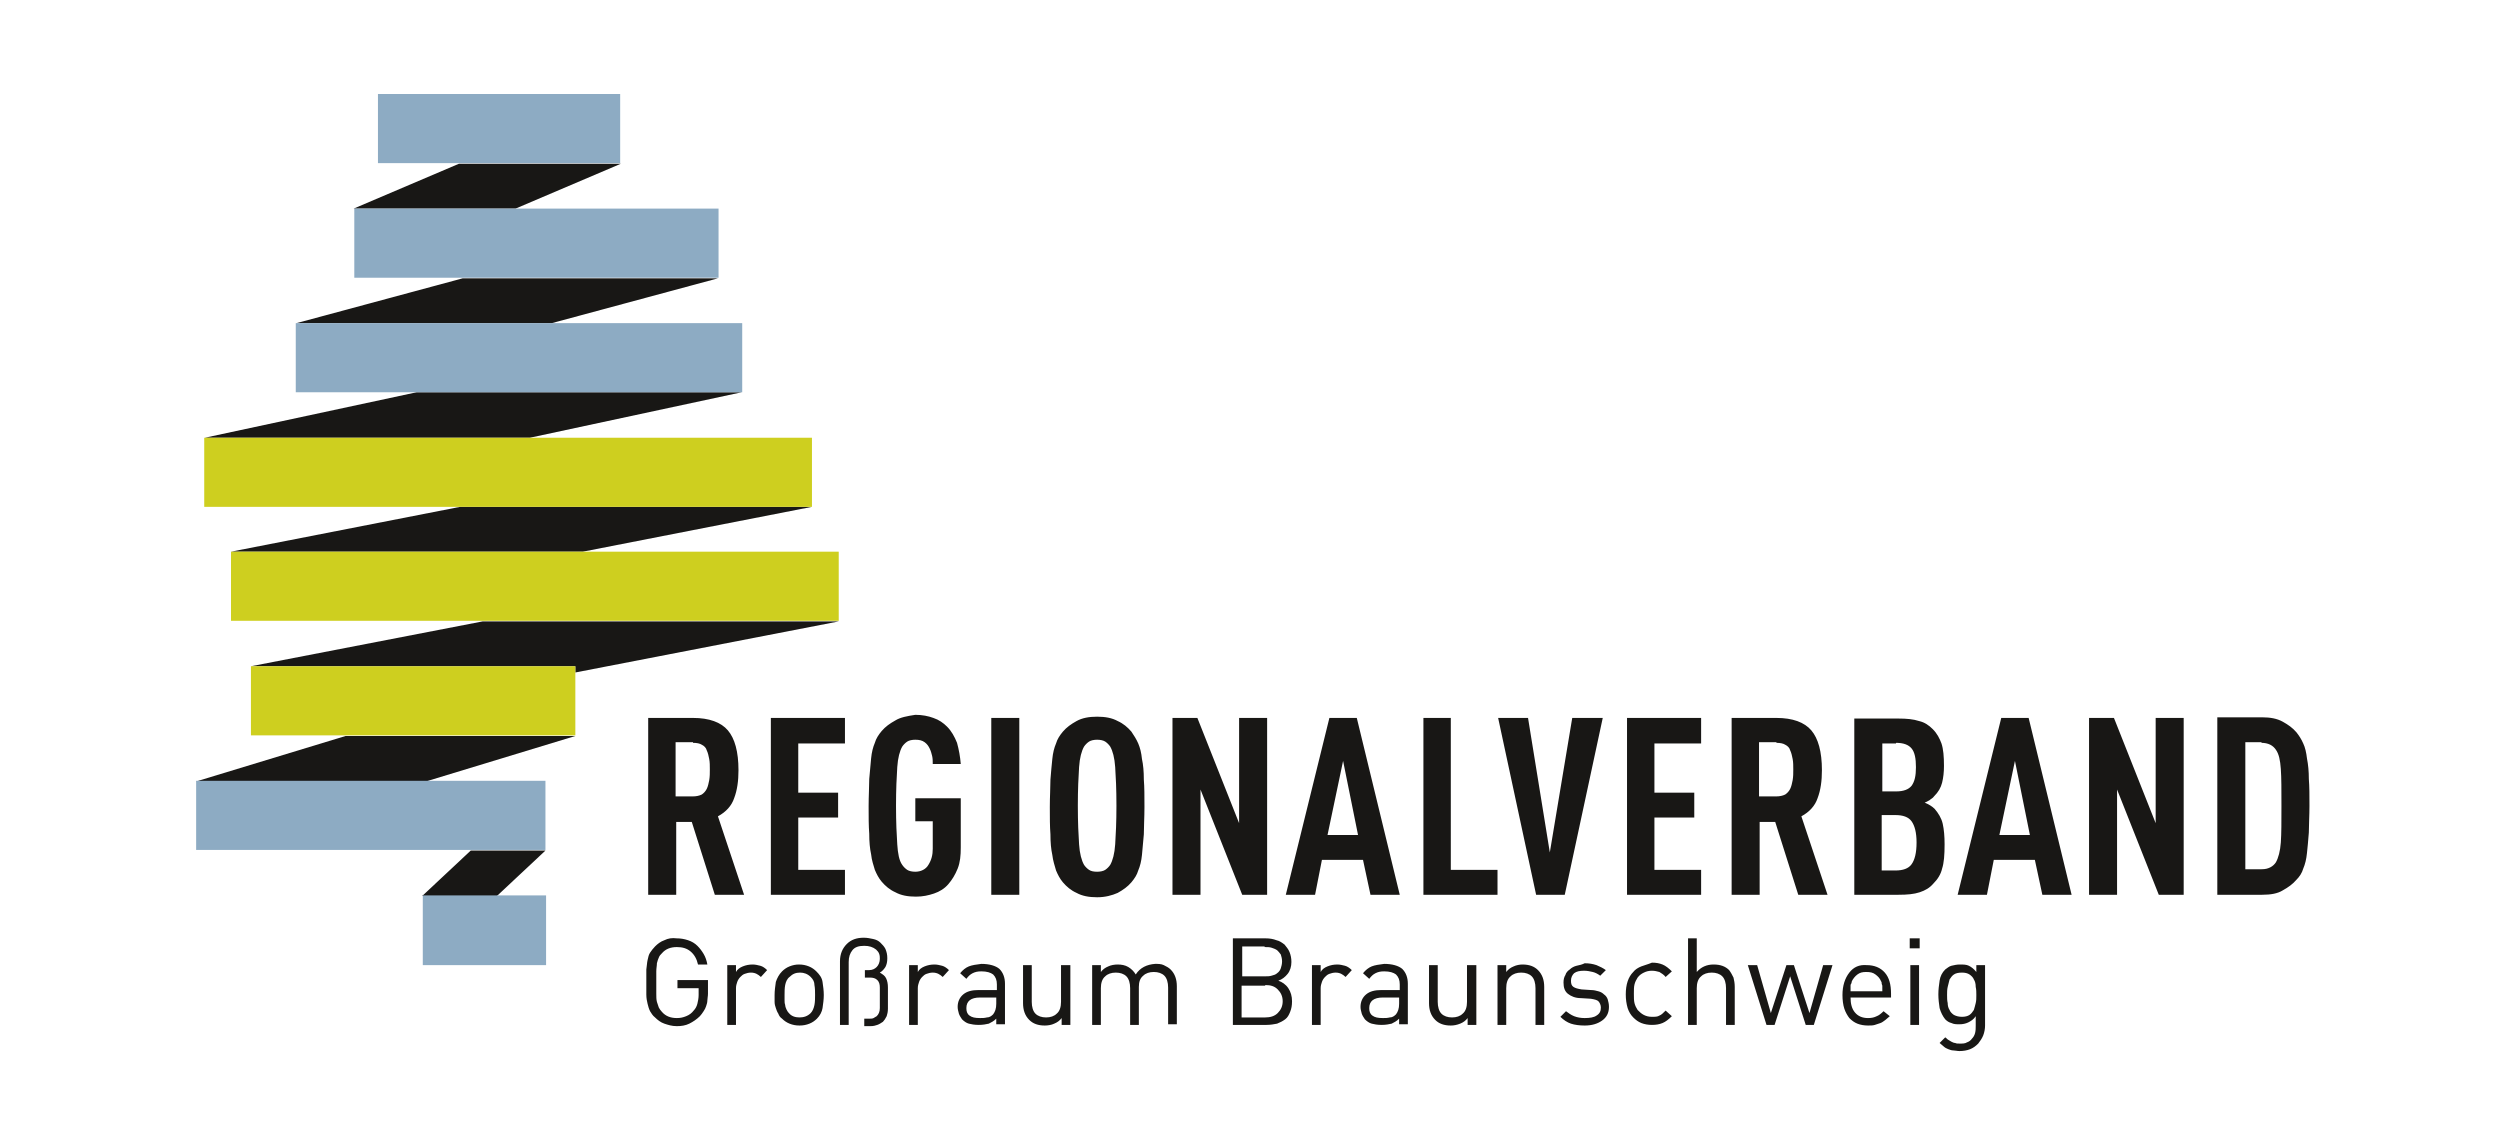
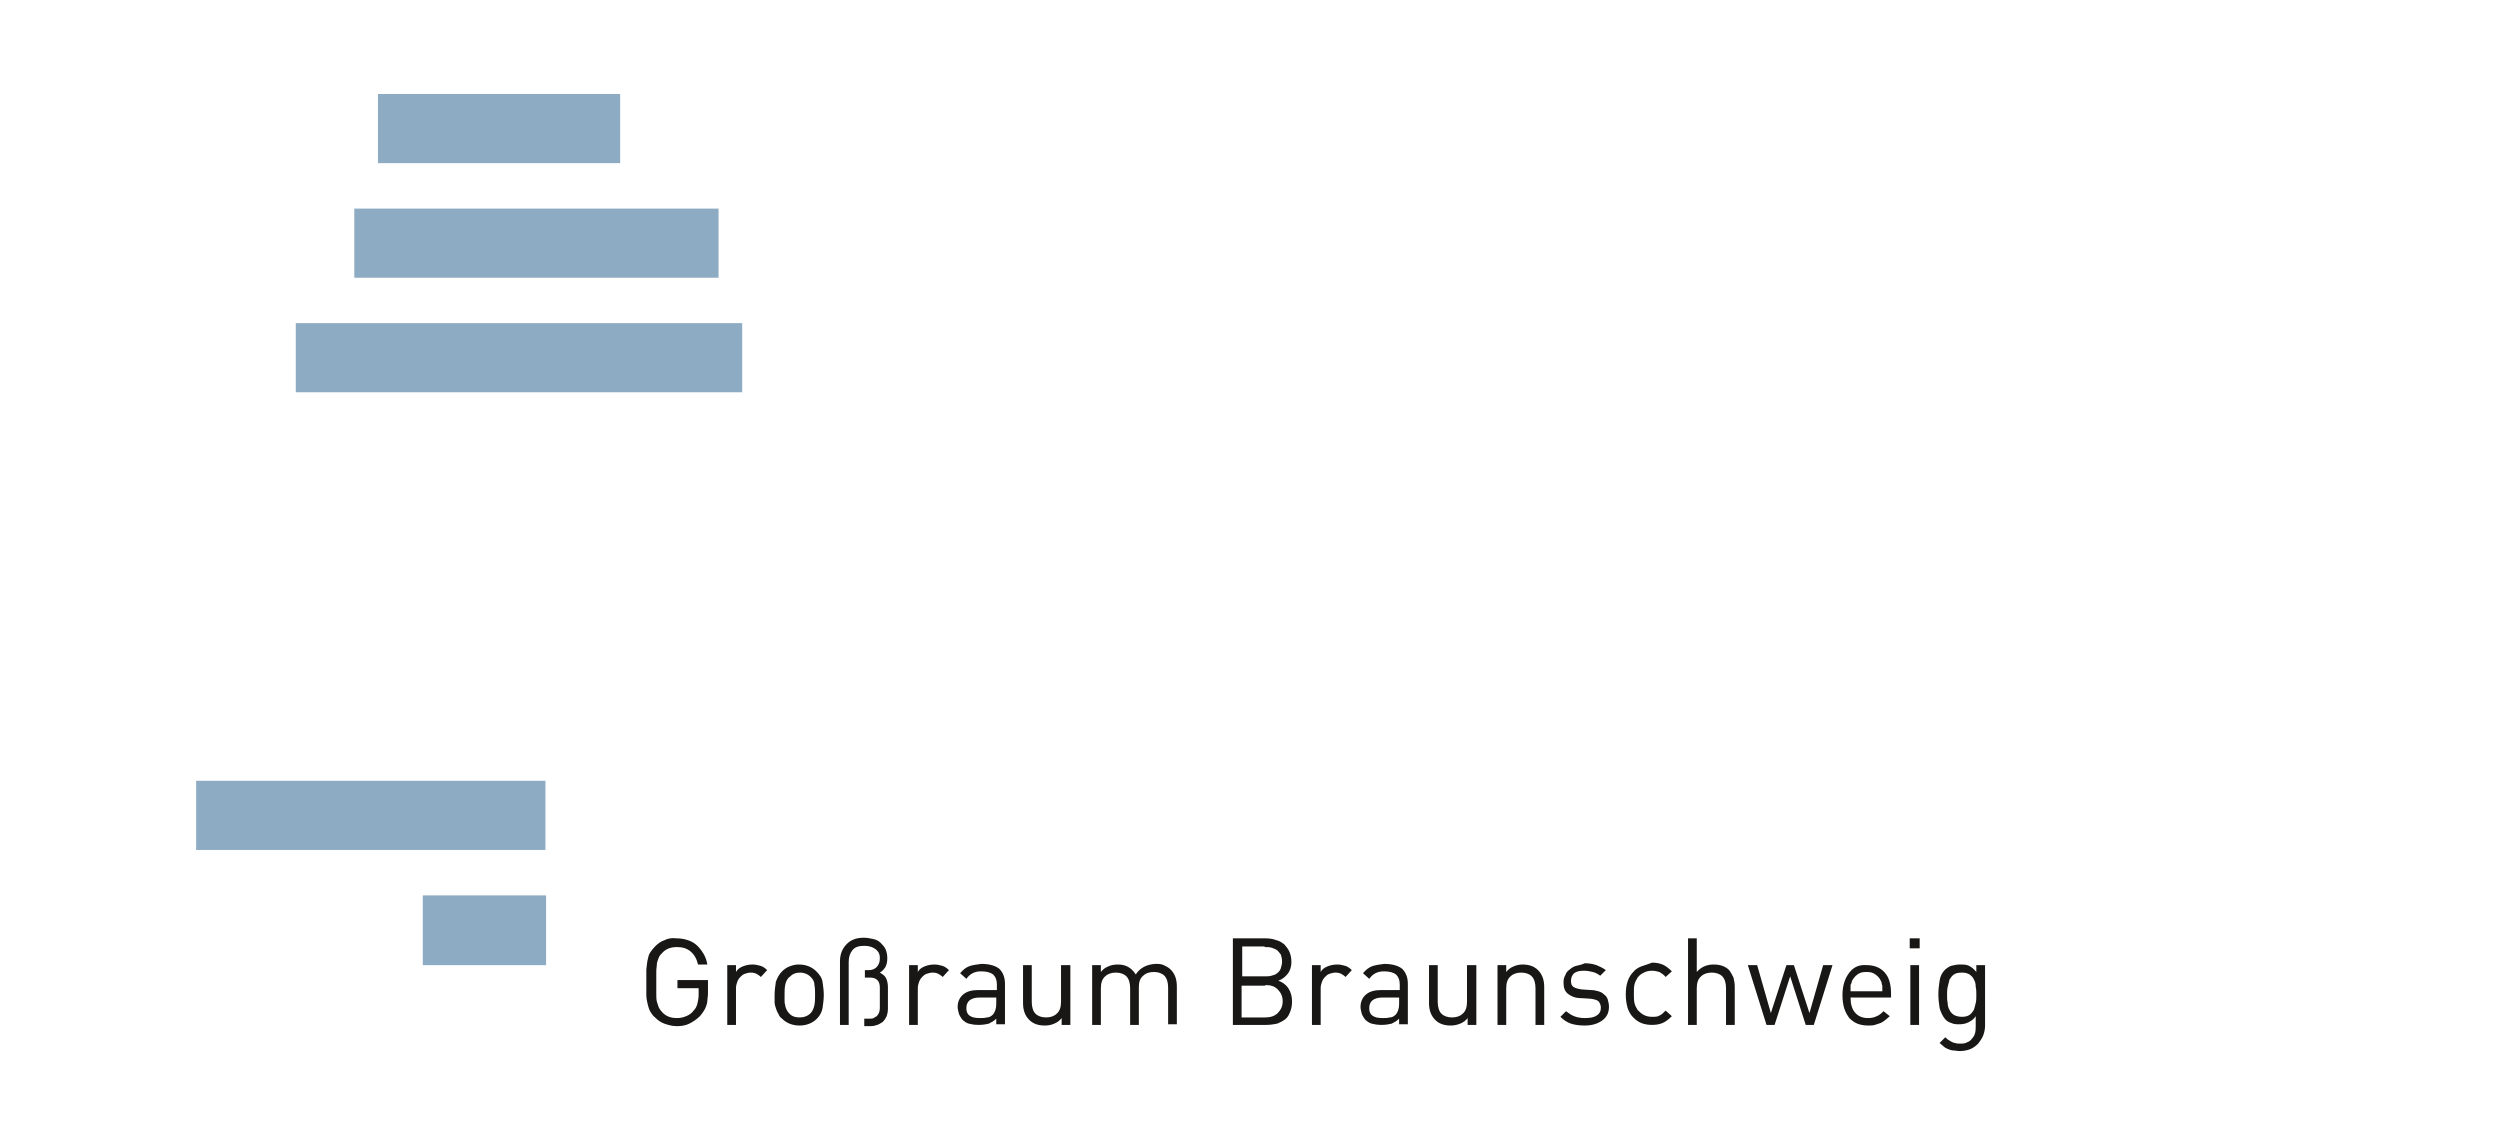
<svg xmlns="http://www.w3.org/2000/svg" version="1.1" id="Ebene_1" x="0px" y="0px" viewBox="0 0 401.5 184.1" style="enable-background:new 0 0 401.5 184.1;" xml:space="preserve">
  <style type="text/css">
	.st0{fill:#181715;}
	.st1{fill:#CECF1F;}
	.st2{fill:#8DABC3;}
</style>
  <g>
-     <path class="st0" d="M93.6,88.6l36.8-7.2H73.9l-36.8,7.2H93.6L93.6,88.6z M85.1,70.3l34-7.3H66.9l-34,7.3H85.1L85.1,70.3z    M88.6,51.9l26.7-7.2H74.3l-26.7,7.2H88.6L88.6,51.9z M82.8,33.5l16.9-7.2H73.7l-16.9,7.2H82.8L82.8,33.5z M55.5,118.2l-24,7.3   h36.9l24-7.3H55.5L55.5,118.2z M75.6,136.6l-7.8,7.3h12l7.8-7.3H75.6L75.6,136.6z M134.7,99.8H77.5L40.3,107h52.1v1L134.7,99.8   L134.7,99.8z" />
-     <path class="st1" d="M134.7,99.8V88.6H37.1v11.1H134.7L134.7,99.8z M32.8,81.4h97.6V70.3H32.8V81.4L32.8,81.4z M92.4,107H40.3v11.1   h52.1V107L92.4,107z" />
    <path class="st2" d="M119.2,63V51.9H47.5V63H119.2L119.2,63z M56.9,44.6h58.5V33.5H56.9V44.6L56.9,44.6z M60.7,26.2h38.9V15.1H60.7   V26.2L60.7,26.2z M87.6,125.4H31.5v11.1h56.1V125.4L87.6,125.4z M87.6,143.8H67.9V155h19.8V143.8L87.6,143.8z" />
-     <path class="st0" d="M104.1,115.3v28.4h4.5v-11.7h2.5l3.7,11.7h4.7l-4.2-12.6c1.3-0.7,2.2-1.7,2.6-2.9c0.5-1.3,0.7-2.8,0.7-4.5   c0-3-0.6-5.1-1.7-6.4c-1.1-1.3-3-2-5.6-2H104.1L104.1,115.3z M111.3,119.3c0.6,0,1.1,0.1,1.4,0.3c0.4,0.2,0.7,0.5,0.8,0.9   c0.2,0.4,0.3,0.9,0.4,1.4c0.1,0.5,0.1,1.1,0.1,1.7c0,0.6,0,1.1-0.1,1.7c-0.1,0.5-0.2,1-0.4,1.4c-0.2,0.4-0.5,0.7-0.8,0.9   c-0.4,0.2-0.9,0.3-1.4,0.3h-2.8v-8.7H111.3L111.3,119.3z M135.7,115.3h-11.9v28.4h11.9v-4h-7.5v-8.4h6.4v-4h-6.4v-7.9h7.5V115.3   L135.7,115.3z M143.8,115.7c-0.9,0.5-1.6,1-2.2,1.7c-0.5,0.6-0.9,1.2-1.1,1.9c-0.3,0.7-0.5,1.5-0.6,2.5c-0.1,1-0.2,2.1-0.3,3.3   c0,1.3-0.1,2.7-0.1,4.4c0,1.7,0,3.1,0.1,4.4c0,1.3,0.1,2.4,0.3,3.3c0.1,1,0.4,1.8,0.6,2.5c0.3,0.7,0.6,1.3,1.1,1.9   c0.6,0.7,1.3,1.3,2.2,1.7c0.9,0.5,2,0.7,3.3,0.7c1.1,0,2-0.2,2.9-0.5c0.9-0.3,1.7-0.8,2.3-1.5c0.6-0.7,1.1-1.5,1.5-2.5   c0.4-1,0.5-2.1,0.5-3.4v-7.9h-7.3v3.7h2.8v4.4c0,1-0.2,1.8-0.7,2.6c-0.4,0.7-1.2,1.1-2.1,1.1c-0.5,0-1-0.1-1.3-0.3   c-0.3-0.2-0.6-0.5-0.8-0.8c-0.5-0.7-0.7-1.8-0.8-3.3c-0.1-1.5-0.2-3.5-0.2-6.2c0-2.6,0.1-4.7,0.2-6.2c0.1-1.5,0.4-2.6,0.8-3.3   c0.2-0.3,0.5-0.6,0.8-0.8c0.3-0.2,0.8-0.3,1.3-0.3c0.6,0,1.1,0.1,1.5,0.4c0.4,0.3,0.6,0.6,0.8,1c0.2,0.4,0.3,0.8,0.4,1.2   c0.1,0.4,0.1,0.9,0.1,1.3h4.5c-0.1-1.2-0.3-2.3-0.6-3.4c-0.4-1-0.9-1.9-1.6-2.6c-0.6-0.6-1.3-1.1-2.2-1.4c-0.8-0.3-1.8-0.5-2.9-0.5   C145.7,115,144.6,115.2,143.8,115.7L143.8,115.7z M163.7,115.3h-4.5v28.4h4.5V115.3L163.7,115.3z M179.5,143.4   c0.9-0.5,1.6-1,2.2-1.7c0.5-0.6,0.9-1.2,1.1-1.9c0.3-0.7,0.5-1.5,0.6-2.5c0.1-1,0.2-2.1,0.3-3.3c0-1.3,0.1-2.7,0.1-4.4   c0-1.7,0-3.2-0.1-4.4c0-1.3-0.1-2.4-0.3-3.3c-0.1-1-0.3-1.8-0.6-2.5c-0.3-0.7-0.7-1.3-1.1-1.9c-0.6-0.7-1.3-1.3-2.2-1.7   c-0.9-0.5-2-0.7-3.3-0.7c-1.3,0-2.4,0.2-3.3,0.7c-0.9,0.5-1.6,1-2.2,1.7c-0.5,0.6-0.9,1.2-1.1,1.9c-0.3,0.7-0.5,1.5-0.6,2.5   c-0.1,0.9-0.2,2.1-0.3,3.3c0,1.3-0.1,2.7-0.1,4.4c0,1.7,0,3.1,0.1,4.4c0,1.3,0.1,2.4,0.3,3.3c0.1,0.9,0.4,1.8,0.6,2.5   c0.3,0.7,0.6,1.3,1.1,1.9c0.6,0.7,1.3,1.3,2.2,1.7c0.9,0.5,2,0.7,3.3,0.7C177.5,144.1,178.6,143.8,179.5,143.4L179.5,143.4z    M174.9,139.7c-0.3-0.2-0.6-0.5-0.8-0.8c-0.4-0.7-0.7-1.8-0.8-3.3c-0.1-1.5-0.2-3.5-0.2-6.2c0-2.6,0.1-4.7,0.2-6.2   c0.1-1.5,0.4-2.6,0.8-3.3c0.2-0.3,0.5-0.6,0.8-0.8c0.3-0.2,0.8-0.3,1.3-0.3c0.5,0,1,0.1,1.3,0.3c0.3,0.2,0.6,0.5,0.8,0.8   c0.4,0.7,0.7,1.8,0.8,3.3c0.1,1.5,0.2,3.5,0.2,6.2c0,2.6-0.1,4.7-0.2,6.2c-0.1,1.5-0.4,2.6-0.8,3.3c-0.2,0.3-0.5,0.6-0.8,0.8   c-0.3,0.2-0.8,0.3-1.3,0.3C175.6,140,175.2,139.9,174.9,139.7L174.9,139.7z M203.5,115.3H199v16.9l-6.7-16.9h-4v28.4h4.5v-16.9   l6.7,16.9h4V115.3L203.5,115.3z M217.9,115.3h-4.4l-7,28.4h4.7l1.1-5.6h6.6l1.2,5.6h4.7L217.9,115.3L217.9,115.3z M215.7,122.2   l2.4,11.9h-4.9L215.7,122.2L215.7,122.2z M233.1,115.3h-4.5v28.4h11.9v-4h-7.5V115.3L233.1,115.3z M240.6,115.3l6.1,28.4h4.6   l6.1-28.4h-4.9l-3.6,21.6l-3.5-21.6H240.6L240.6,115.3z M273.2,115.3h-11.9v28.4h11.9v-4h-7.5v-8.4h6.4v-4h-6.4v-7.9h7.5V115.3   L273.2,115.3z M278.1,115.3v28.4h4.5v-11.7h2.5l3.7,11.7h4.7l-4.2-12.6c1.3-0.7,2.2-1.7,2.6-2.9c0.5-1.3,0.7-2.8,0.7-4.5   c0-3-0.6-5.1-1.7-6.4c-1.1-1.3-3-2-5.6-2H278.1L278.1,115.3z M285.3,119.3c0.6,0,1.1,0.1,1.4,0.3c0.4,0.2,0.7,0.5,0.8,0.9   c0.2,0.4,0.3,0.9,0.4,1.4c0.1,0.5,0.1,1.1,0.1,1.7c0,0.6,0,1.1-0.1,1.7c-0.1,0.5-0.2,1-0.4,1.4c-0.2,0.4-0.5,0.7-0.8,0.9   c-0.4,0.2-0.9,0.3-1.4,0.3h-2.8v-8.7H285.3L285.3,119.3z M297.8,115.3v28.4h7.1c1.4,0,2.5-0.1,3.4-0.4c0.9-0.3,1.6-0.7,2.2-1.4   c0.7-0.7,1.2-1.5,1.4-2.4c0.3-0.9,0.4-2.2,0.4-3.9c0-1.3-0.1-2.4-0.3-3.3c-0.2-0.9-0.7-1.7-1.3-2.4c-0.4-0.4-0.9-0.7-1.6-1   c0.3-0.1,0.6-0.3,0.8-0.4c0.2-0.2,0.5-0.3,0.7-0.6c0.7-0.7,1.1-1.4,1.3-2.2c0.2-0.8,0.3-1.7,0.3-2.7c0-1.5-0.1-2.7-0.4-3.6   c-0.3-0.8-0.7-1.6-1.4-2.3c-0.6-0.6-1.3-1.1-2.2-1.3c-0.9-0.3-2-0.4-3.3-0.4H297.8L297.8,115.3z M304.4,130.9c1.2,0,2.1,0.3,2.6,1   c0.5,0.7,0.8,1.8,0.8,3.4c0,1.7-0.3,2.8-0.8,3.5c-0.5,0.7-1.4,1-2.6,1h-2.2v-8.9H304.4L304.4,130.9z M304.5,119.3   c1.2,0,2,0.3,2.5,0.9c0.5,0.6,0.7,1.6,0.7,3c0,1.4-0.2,2.3-0.7,3c-0.5,0.6-1.3,0.9-2.5,0.9h-2.2v-7.7H304.5L304.5,119.3z    M325.8,115.3h-4.4l-7,28.4h4.7l1.1-5.6h6.6l1.2,5.6h4.7L325.8,115.3L325.8,115.3z M323.6,122.2l2.4,11.9h-4.9L323.6,122.2   L323.6,122.2z M350.7,115.3h-4.5v16.9l-6.7-16.9h-4v28.4h4.5v-16.9l6.7,16.9h4V115.3L350.7,115.3z M356.1,115.3v28.4h7.2   c1.4,0,2.5-0.2,3.3-0.7c0.9-0.5,1.6-1,2.2-1.7c0.5-0.5,0.9-1.1,1.1-1.8c0.3-0.7,0.5-1.5,0.6-2.5c0.1-0.9,0.2-2,0.3-3.3   c0-1.2,0.1-2.7,0.1-4.3c0-1.6,0-3.1-0.1-4.3c0-1.2-0.1-2.3-0.3-3.3c-0.1-0.9-0.3-1.8-0.6-2.4c-0.3-0.7-0.7-1.3-1.1-1.8   c-0.6-0.7-1.3-1.2-2.2-1.7c-0.9-0.5-2-0.7-3.3-0.7H356.1L356.1,115.3z M363.2,119.3c0.5,0,1,0.1,1.4,0.3c0.4,0.2,0.7,0.5,0.9,0.8   c0.5,0.7,0.7,1.7,0.8,3.1c0.1,1.4,0.1,3.4,0.1,5.9c0,2.5,0,4.5-0.1,5.9c-0.1,1.4-0.4,2.5-0.8,3.2c-0.2,0.3-0.5,0.6-0.9,0.8   c-0.4,0.2-0.8,0.3-1.4,0.3h-2.6v-20.4H363.2L363.2,119.3z" />
    <path class="st0" d="M106.7,151c-0.6,0.2-1.1,0.6-1.5,1c-0.3,0.3-0.6,0.7-0.8,1c-0.2,0.3-0.3,0.7-0.4,1.2c-0.1,0.4-0.1,0.9-0.2,1.5   c0,0.6,0,1.3,0,2c0,0.8,0,1.5,0,2c0,0.6,0.1,1.1,0.2,1.5c0.1,0.4,0.2,0.8,0.4,1.2c0.2,0.3,0.4,0.7,0.8,1c0.4,0.4,0.9,0.8,1.5,1   c0.6,0.2,1.2,0.4,2,0.4c0.7,0,1.4-0.1,2-0.4c0.6-0.3,1.2-0.7,1.7-1.2c0.2-0.2,0.4-0.5,0.6-0.8c0.2-0.3,0.3-0.5,0.4-0.8   c0.1-0.3,0.2-0.6,0.2-0.9c0-0.3,0.1-0.7,0.1-1.1v-2.2h-4.9v1.3h3.4v1.1c0,0.5-0.1,1-0.2,1.4c-0.1,0.4-0.3,0.8-0.6,1.1   c-0.3,0.4-0.7,0.7-1.2,0.9c-0.5,0.2-0.9,0.3-1.5,0.3c-1,0-1.8-0.3-2.4-1c-0.2-0.2-0.4-0.5-0.5-0.7c-0.1-0.3-0.2-0.6-0.3-0.9   c-0.1-0.4-0.1-0.8-0.1-1.3c0-0.5,0-1.1,0-1.8c0-0.7,0-1.3,0-1.8c0-0.5,0.1-0.9,0.1-1.3c0.1-0.4,0.2-0.7,0.3-0.9   c0.1-0.3,0.3-0.5,0.5-0.7c0.6-0.7,1.4-1,2.4-1c0.9,0,1.6,0.2,2.2,0.7c0.6,0.5,1,1.2,1.2,2.1h1.5c-0.1-0.6-0.3-1.2-0.6-1.7   c-0.3-0.5-0.6-0.9-1-1.3c-0.4-0.4-0.9-0.7-1.5-0.9c-0.6-0.2-1.2-0.3-1.8-0.3C107.9,150.6,107.3,150.7,106.7,151L106.7,151z    M119.3,155.2c-0.5,0.2-0.9,0.5-1.1,0.9V155h-1.4v9.6h1.4v-5.9c0-0.4,0.1-0.7,0.2-1c0.1-0.3,0.3-0.6,0.5-0.8   c0.2-0.2,0.4-0.4,0.7-0.5c0.3-0.1,0.6-0.2,1-0.2c0.4,0,0.7,0.1,0.9,0.2c0.2,0.1,0.5,0.3,0.7,0.5l1-1.1c-0.3-0.3-0.7-0.6-1.1-0.7   c-0.4-0.1-0.8-0.2-1.2-0.2C120.3,154.9,119.8,155,119.3,155.2L119.3,155.2z M126.8,155.2c-0.5,0.2-0.9,0.5-1.2,0.8   c-0.5,0.5-0.8,1.1-1,1.7c-0.1,0.7-0.2,1.4-0.2,2.1c0,0.4,0,0.7,0,1.1c0,0.4,0.1,0.7,0.2,1c0.1,0.3,0.2,0.6,0.4,0.9   c0.1,0.3,0.3,0.6,0.6,0.8c0.3,0.3,0.7,0.6,1.2,0.8c0.5,0.2,1,0.3,1.6,0.3c0.6,0,1.1-0.1,1.6-0.3c0.5-0.2,0.9-0.5,1.2-0.8   c0.5-0.5,0.8-1.1,0.9-1.7c0.1-0.7,0.2-1.4,0.2-2.1c0-0.7-0.1-1.4-0.2-2.1c-0.1-0.7-0.5-1.2-1-1.7c-0.3-0.3-0.7-0.6-1.2-0.8   c-0.5-0.2-1-0.3-1.6-0.3C127.8,154.9,127.3,155,126.8,155.2L126.8,155.2z M130.2,156.9c0.4,0.4,0.6,0.8,0.6,1.3   c0.1,0.5,0.1,1.1,0.1,1.6c0,0.5,0,1.1-0.1,1.6c-0.1,0.5-0.3,1-0.6,1.3c-0.5,0.5-1.1,0.7-1.8,0.7c-0.7,0-1.3-0.2-1.7-0.7   c-0.2-0.2-0.3-0.4-0.4-0.6c-0.1-0.2-0.2-0.5-0.2-0.7c-0.1-0.3-0.1-0.5-0.1-0.8c0-0.3,0-0.5,0-0.8c0-0.5,0-1.1,0.1-1.6   c0.1-0.5,0.3-1,0.7-1.3c0.5-0.5,1-0.7,1.7-0.7C129.1,156.2,129.7,156.4,130.2,156.9L130.2,156.9L130.2,156.9z M136,151.6   c-0.7,0.7-1.1,1.6-1.1,2.8v10.2h1.4v-10.1c0-0.8,0.2-1.4,0.6-1.9c0.4-0.5,1-0.7,1.9-0.7c0.8,0,1.4,0.2,1.9,0.6   c0.2,0.2,0.4,0.4,0.5,0.7c0.1,0.3,0.1,0.5,0.1,0.8c0,0.5-0.2,1-0.5,1.3c-0.3,0.3-0.7,0.5-1.2,0.5h-0.7v1.2h0.8   c0.5,0,0.9,0.1,1.2,0.4c0.3,0.3,0.4,0.7,0.4,1.2v3.3c0,0.6-0.2,1-0.5,1.3c-0.2,0.1-0.3,0.2-0.5,0.3c-0.2,0.1-0.4,0.1-0.7,0.1h-0.8   v1.2h1c0.5,0,0.8-0.1,1.1-0.2c0.3-0.1,0.6-0.3,0.9-0.5c0.2-0.2,0.4-0.5,0.6-0.9c0.1-0.3,0.2-0.7,0.2-1.2v-3.4   c0-0.6-0.1-1.1-0.3-1.5c-0.2-0.4-0.5-0.6-1-0.9c0.4-0.2,0.7-0.6,0.9-0.9c0.2-0.4,0.3-0.8,0.3-1.4c0-0.6-0.1-1-0.3-1.5   c-0.2-0.4-0.5-0.7-0.8-1c-0.3-0.3-0.7-0.5-1.2-0.6c-0.5-0.1-0.9-0.2-1.5-0.2C137.6,150.6,136.7,150.9,136,151.6L136,151.6z    M148.5,155.2c-0.5,0.2-0.9,0.5-1.1,0.9V155H146v9.6h1.4v-5.9c0-0.4,0.1-0.7,0.2-1c0.1-0.3,0.3-0.6,0.5-0.8   c0.2-0.2,0.4-0.4,0.7-0.5c0.3-0.1,0.6-0.2,1-0.2c0.4,0,0.7,0.1,0.9,0.2c0.2,0.1,0.5,0.3,0.7,0.5l1-1.1c-0.3-0.3-0.7-0.6-1.1-0.7   c-0.4-0.1-0.8-0.2-1.2-0.2C149.5,154.9,149,155,148.5,155.2L148.5,155.2z M155.6,155.2c-0.5,0.2-1,0.6-1.4,1.1l1,0.9   c0.3-0.4,0.6-0.7,1-0.9c0.4-0.2,0.8-0.3,1.4-0.3c0.9,0,1.5,0.2,1.9,0.5c0.4,0.4,0.6,0.9,0.6,1.6v0.9h-2.9c-1.1,0-1.9,0.2-2.5,0.7   c-0.6,0.5-0.9,1.2-0.9,2c0,0.4,0.1,0.7,0.2,1.1c0.1,0.3,0.3,0.6,0.5,0.9c0.3,0.3,0.7,0.6,1.1,0.7c0.4,0.1,0.9,0.2,1.6,0.2   c0.6,0,1.2-0.1,1.6-0.2c0.4-0.2,0.8-0.4,1.2-0.8v0.9h1.4v-6.5c0-1-0.3-1.8-0.9-2.4c-0.6-0.5-1.6-0.8-2.9-0.8   C156.8,154.9,156.1,155,155.6,155.2L155.6,155.2z M160,160.2v1c0,0.8-0.2,1.3-0.5,1.7c-0.3,0.3-0.6,0.5-1,0.5   c-0.4,0.1-0.7,0.1-1.1,0.1c-0.8,0-1.3-0.1-1.7-0.4c-0.4-0.3-0.5-0.7-0.5-1.2c0-1.1,0.7-1.7,2.2-1.7H160L160,160.2z M171.8,155h-1.4   v5.9c0,0.8-0.2,1.5-0.7,1.9c-0.4,0.4-1,0.6-1.7,0.6c-0.7,0-1.3-0.2-1.7-0.6c-0.4-0.4-0.6-1.1-0.6-1.9V155h-1.4v6.1   c0,1.1,0.3,2,1,2.7c0.6,0.6,1.4,0.9,2.5,0.9c0.5,0,1.1-0.1,1.5-0.3c0.5-0.2,0.9-0.5,1.2-0.9v1.1h1.4V155L171.8,155z M182.4,156.5   c-0.3-0.5-0.7-0.9-1.2-1.2c-0.5-0.3-1.1-0.4-1.7-0.4c-0.5,0-1.1,0.1-1.5,0.3c-0.5,0.2-0.9,0.5-1.2,0.9V155h-1.4v9.6h1.4v-5.9   c0-0.8,0.2-1.5,0.7-1.9c0.4-0.4,1-0.6,1.7-0.6c0.7,0,1.3,0.2,1.7,0.6c0.4,0.4,0.6,1.1,0.6,1.9v5.9h1.4v-6.1c0-0.8,0.2-1.4,0.7-1.8   c0.4-0.4,1-0.6,1.7-0.6c0.7,0,1.3,0.2,1.7,0.6c0.4,0.4,0.6,1.1,0.6,1.9v5.9h1.4v-6.1c0-1.1-0.3-2-1-2.7c-0.3-0.3-0.7-0.5-1.1-0.7   c-0.4-0.2-0.9-0.2-1.4-0.2C184.2,154.9,183.1,155.4,182.4,156.5L182.4,156.5L182.4,156.5z M198,150.7v13.9h5.4   c0.6,0,1.2-0.1,1.7-0.2c0.5-0.2,0.9-0.4,1.3-0.7c0.4-0.3,0.6-0.7,0.8-1.2c0.2-0.5,0.3-1,0.3-1.7c0-0.8-0.2-1.5-0.6-2.1   c-0.4-0.6-1-1-1.6-1.2c0.6-0.2,1.1-0.6,1.5-1.1c0.4-0.5,0.6-1.2,0.6-1.9c0-0.6-0.1-1.1-0.3-1.6c-0.2-0.5-0.5-0.8-0.8-1.2   c-0.4-0.3-0.8-0.6-1.3-0.7c-0.5-0.2-1.1-0.3-1.7-0.3H198L198,150.7z M203.2,158.2c0.9,0,1.5,0.2,2,0.7c0.5,0.5,0.8,1.1,0.8,1.9   c0,0.8-0.3,1.4-0.8,1.9c-0.5,0.5-1.2,0.7-2,0.7h-3.8v-5.1H203.2L203.2,158.2z M203.1,152.1c0.4,0,0.8,0,1.1,0.1   c0.3,0.1,0.6,0.2,0.9,0.4c0.2,0.2,0.4,0.4,0.6,0.7c0.1,0.3,0.2,0.7,0.2,1.1c0,0.4-0.1,0.8-0.2,1.1c-0.1,0.3-0.3,0.6-0.6,0.8   c-0.2,0.2-0.5,0.3-0.9,0.4c-0.3,0.1-0.7,0.1-1.1,0.1h-3.6v-4.8H203.1L203.1,152.1z M213.2,155.2c-0.5,0.2-0.9,0.5-1.1,0.9V155h-1.4   v9.6h1.4v-5.9c0-0.4,0.1-0.7,0.2-1c0.1-0.3,0.3-0.6,0.5-0.8c0.2-0.2,0.4-0.4,0.7-0.5c0.3-0.1,0.6-0.2,1-0.2c0.4,0,0.7,0.1,0.9,0.2   c0.2,0.1,0.5,0.3,0.7,0.5l1-1.1c-0.3-0.3-0.7-0.6-1.1-0.7c-0.4-0.1-0.8-0.2-1.2-0.2C214.2,154.9,213.7,155,213.2,155.2L213.2,155.2   z M220.3,155.2c-0.5,0.2-1,0.6-1.4,1.1l1,0.9c0.3-0.4,0.6-0.7,1-0.9c0.4-0.2,0.8-0.3,1.4-0.3c0.9,0,1.5,0.2,1.9,0.5   c0.4,0.4,0.6,0.9,0.6,1.6v0.9h-2.9c-1.1,0-1.9,0.2-2.5,0.7c-0.6,0.5-0.9,1.2-0.9,2c0,0.4,0.1,0.7,0.2,1.1c0.1,0.3,0.3,0.6,0.5,0.9   c0.3,0.3,0.7,0.6,1.1,0.7c0.4,0.1,0.9,0.2,1.6,0.2c0.6,0,1.2-0.1,1.6-0.2c0.4-0.2,0.8-0.4,1.2-0.8v0.9h1.4v-6.5   c0-1-0.3-1.8-0.9-2.4c-0.6-0.5-1.6-0.8-2.9-0.8C221.5,154.9,220.8,155,220.3,155.2L220.3,155.2z M224.7,160.2v1   c0,0.8-0.2,1.3-0.5,1.7c-0.3,0.3-0.6,0.5-1,0.5c-0.4,0.1-0.7,0.1-1.1,0.1c-0.8,0-1.3-0.1-1.7-0.4c-0.4-0.3-0.5-0.7-0.5-1.2   c0-1.1,0.7-1.7,2.2-1.7H224.7L224.7,160.2z M237,155h-1.4v5.9c0,0.8-0.2,1.5-0.7,1.9c-0.4,0.4-1,0.6-1.7,0.6   c-0.7,0-1.3-0.2-1.7-0.6c-0.4-0.4-0.6-1.1-0.6-1.9V155h-1.4v6.1c0,1.1,0.3,2,1,2.7c0.6,0.6,1.4,0.9,2.5,0.9c0.5,0,1-0.1,1.5-0.3   c0.5-0.2,0.9-0.5,1.2-0.9v1.1h1.4V155L237,155z M243.1,155.2c-0.5,0.2-0.9,0.5-1.2,0.9V155h-1.4v9.6h1.4v-5.9   c0-0.8,0.2-1.5,0.7-1.9c0.4-0.4,1-0.6,1.7-0.6c0.7,0,1.3,0.2,1.7,0.6c0.4,0.4,0.6,1.1,0.6,1.9v5.9h1.4v-6.1c0-1.1-0.3-2-1-2.7   c-0.6-0.6-1.4-0.9-2.5-0.9C244.1,154.9,243.5,155,243.1,155.2L243.1,155.2z M253.2,155.1c-0.4,0.1-0.8,0.3-1.1,0.6   c-0.3,0.2-0.6,0.5-0.7,0.9c-0.2,0.3-0.3,0.7-0.3,1.2c0,0.8,0.2,1.4,0.7,1.8c0.5,0.4,1.2,0.7,2.1,0.7l1.6,0.1c0.6,0.1,1,0.2,1.2,0.4   c0.2,0.2,0.4,0.6,0.4,1c0,0.6-0.2,1-0.7,1.3c-0.4,0.3-1.1,0.4-1.9,0.4c-0.6,0-1.2-0.1-1.7-0.3c-0.5-0.2-0.9-0.5-1.3-0.8l-0.9,0.9   c0.5,0.5,1.1,0.9,1.7,1.1c0.6,0.2,1.4,0.3,2.2,0.3c1.2,0,2.1-0.3,2.8-0.8c0.7-0.5,1.1-1.2,1.1-2.2c0-0.5-0.1-0.8-0.2-1.2   c-0.1-0.3-0.3-0.6-0.6-0.8c-0.2-0.2-0.5-0.4-0.9-0.5c-0.4-0.1-0.7-0.2-1.2-0.2l-1.5-0.1c-0.6-0.1-1-0.2-1.3-0.4   c-0.3-0.2-0.4-0.5-0.4-1c0-0.5,0.2-0.9,0.5-1.2c0.4-0.3,0.9-0.4,1.6-0.4c0.5,0,1,0.1,1.4,0.2c0.4,0.1,0.8,0.3,1.2,0.6l0.9-0.9   c-0.4-0.3-1-0.6-1.5-0.8c-0.6-0.2-1.2-0.3-1.9-0.3C254.1,154.9,253.7,155,253.2,155.1L253.2,155.1z M263.6,155.2   c-0.5,0.2-1,0.5-1.3,0.9c-0.4,0.4-0.7,0.9-0.9,1.5c-0.2,0.6-0.3,1.3-0.3,2.1c0,0.8,0.1,1.5,0.3,2.2c0.2,0.6,0.5,1.1,0.9,1.5   c0.4,0.4,0.8,0.7,1.3,0.9c0.5,0.2,1.1,0.3,1.7,0.3c0.7,0,1.2-0.1,1.7-0.3c0.5-0.2,1-0.6,1.5-1.1l-1-0.9c-0.4,0.4-0.7,0.7-1,0.8   c-0.3,0.2-0.7,0.2-1.2,0.2c-0.5,0-0.9-0.1-1.3-0.3c-0.4-0.2-0.7-0.5-1-0.8c-0.2-0.3-0.4-0.7-0.5-1.1c-0.1-0.4-0.1-0.9-0.1-1.5   c0-0.6,0-1.1,0.1-1.5c0.1-0.4,0.3-0.8,0.5-1.1c0.3-0.4,0.6-0.6,1-0.8c0.4-0.2,0.8-0.3,1.3-0.3c0.5,0,0.8,0.1,1.2,0.2   c0.3,0.2,0.7,0.4,1,0.8l1-0.9c-0.5-0.5-1-0.9-1.5-1.1c-0.5-0.2-1-0.3-1.7-0.3C264.6,154.9,264.1,155,263.6,155.2L263.6,155.2z    M272.5,150.7h-1.4v13.9h1.4v-5.9c0-0.8,0.2-1.5,0.7-1.9c0.4-0.4,1-0.6,1.7-0.6c0.7,0,1.3,0.2,1.7,0.6c0.4,0.4,0.6,1.1,0.6,1.9v5.9   h1.4v-6.1c0-0.6-0.1-1.1-0.2-1.5c-0.2-0.4-0.4-0.8-0.7-1.2c-0.6-0.6-1.4-0.9-2.5-0.9c-1.1,0-2,0.4-2.7,1.2V150.7L272.5,150.7z    M283.7,164.6h1.3l2.5-7.8l2.5,7.8h1.3l3-9.6h-1.5l-2.2,7.7l-2.5-7.7h-1.2l-2.5,7.7l-2.2-7.7h-1.5L283.7,164.6L283.7,164.6z    M297,156.2c-0.7,0.9-1.1,2.1-1.1,3.6c0,0.8,0.1,1.6,0.3,2.2c0.2,0.6,0.5,1.1,0.8,1.5c0.4,0.4,0.8,0.7,1.3,0.9   c0.5,0.2,1.1,0.3,1.7,0.3c0.4,0,0.8,0,1.1-0.1c0.3-0.1,0.6-0.2,0.9-0.3c0.3-0.1,0.5-0.3,0.8-0.5c0.2-0.2,0.5-0.4,0.7-0.6l-1-0.8   c-0.4,0.4-0.8,0.7-1.1,0.8c-0.4,0.2-0.8,0.3-1.4,0.3c-0.9,0-1.6-0.3-2.1-0.9c-0.5-0.6-0.7-1.4-0.7-2.4h6.5v-0.6   c0-1.5-0.3-2.6-1-3.4c-0.7-0.8-1.7-1.2-2.9-1.2C298.6,154.9,297.7,155.3,297,156.2L297,156.2z M301.2,156.5   c0.4,0.3,0.7,0.6,0.9,1.1c0.1,0.1,0.1,0.3,0.1,0.4c0,0.1,0.1,0.2,0.1,0.3c0,0.1,0,0.2,0,0.4c0,0.1,0,0.3,0,0.5h-5.1   c0-0.2,0-0.4,0-0.5c0-0.1,0-0.3,0-0.4c0-0.1,0-0.2,0.1-0.3c0-0.1,0.1-0.2,0.1-0.4c0.2-0.4,0.5-0.8,0.9-1.1c0.4-0.3,0.8-0.4,1.4-0.4   C300.4,156.1,300.8,156.2,301.2,156.5L301.2,156.5z M308.2,155h-1.4v9.6h1.4V155L308.2,155z M308.3,150.7h-1.6v1.6h1.6V150.7   L308.3,150.7z M313.4,155.1c-0.4,0.1-0.7,0.4-1,0.6c-0.5,0.5-0.8,1.1-0.9,1.8c-0.1,0.7-0.2,1.4-0.2,2.2s0.1,1.5,0.2,2.2   c0.2,0.7,0.5,1.3,0.9,1.8c0.3,0.3,0.6,0.5,1,0.6c0.4,0.2,0.8,0.2,1.3,0.2c0.5,0,1-0.1,1.4-0.3c0.4-0.2,0.9-0.5,1.2-1v1.5   c0,0.4,0,0.8-0.1,1.2c-0.1,0.4-0.3,0.7-0.5,0.9c-0.2,0.3-0.5,0.5-0.8,0.6c-0.3,0.2-0.7,0.2-1.2,0.2c-0.3,0-0.5,0-0.7-0.1   c-0.2,0-0.4-0.1-0.6-0.2c-0.2-0.1-0.3-0.2-0.5-0.3c-0.2-0.1-0.3-0.3-0.5-0.4l-0.9,0.9c0.2,0.2,0.5,0.4,0.7,0.6   c0.2,0.2,0.5,0.3,0.7,0.4c0.3,0.1,0.5,0.2,0.8,0.2c0.3,0,0.6,0.1,1,0.1c0.6,0,1.2-0.1,1.7-0.3c0.5-0.2,0.9-0.5,1.3-0.9   c0.3-0.4,0.6-0.8,0.8-1.3c0.2-0.5,0.3-1.1,0.3-1.6V155h-1.4v1.1c-0.4-0.5-0.8-0.8-1.2-1c-0.4-0.2-0.9-0.2-1.5-0.2   C314.3,154.9,313.8,155,313.4,155.1L313.4,155.1z M316.3,156.5c0.3,0.2,0.6,0.5,0.7,0.8c0.2,0.3,0.3,0.7,0.3,1.2   c0.1,0.4,0.1,0.9,0.1,1.3c0,0.5,0,0.9-0.1,1.3c-0.1,0.4-0.2,0.8-0.3,1.1c-0.2,0.3-0.4,0.6-0.7,0.8c-0.3,0.2-0.7,0.3-1.2,0.3   c-0.5,0-0.9-0.1-1.3-0.3c-0.3-0.2-0.6-0.5-0.7-0.8c-0.2-0.3-0.3-0.7-0.3-1.1c-0.1-0.4-0.1-0.9-0.1-1.3c0-0.4,0-0.9,0.1-1.3   c0.1-0.4,0.2-0.8,0.3-1.2c0.2-0.3,0.4-0.6,0.7-0.8c0.3-0.2,0.7-0.3,1.3-0.3C315.6,156.2,316,156.3,316.3,156.5L316.3,156.5z" />
  </g>
</svg>